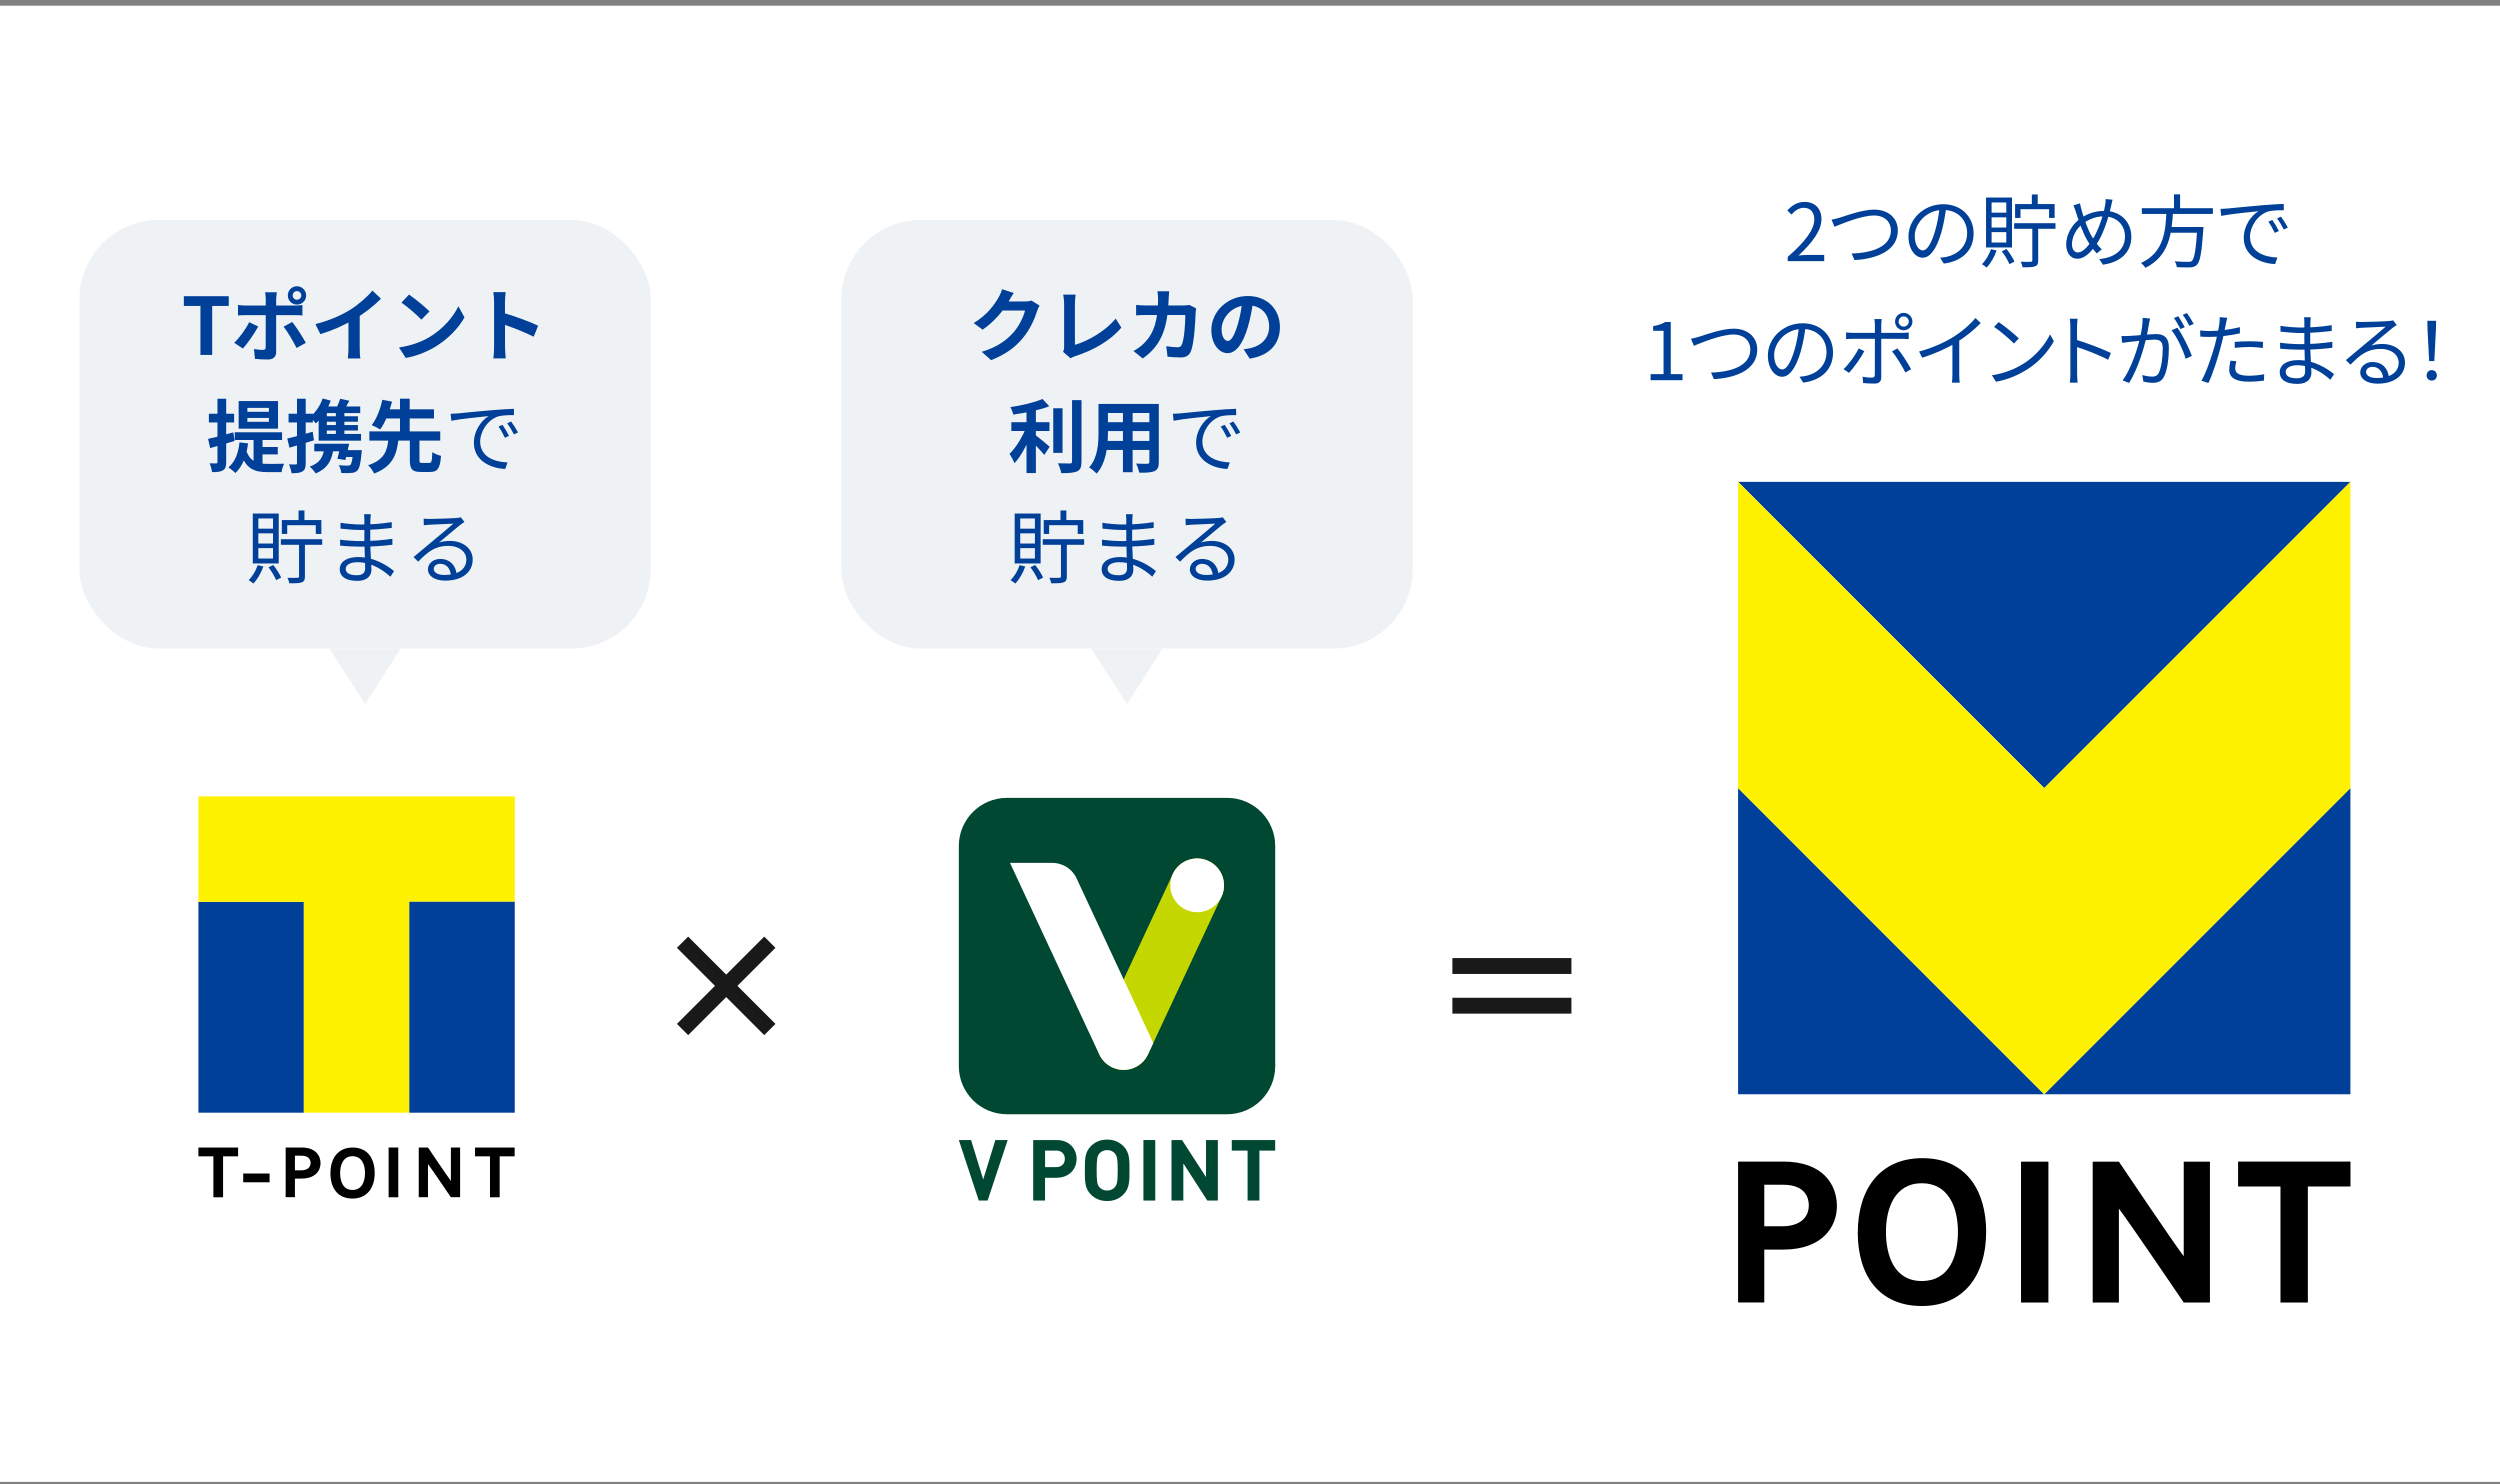
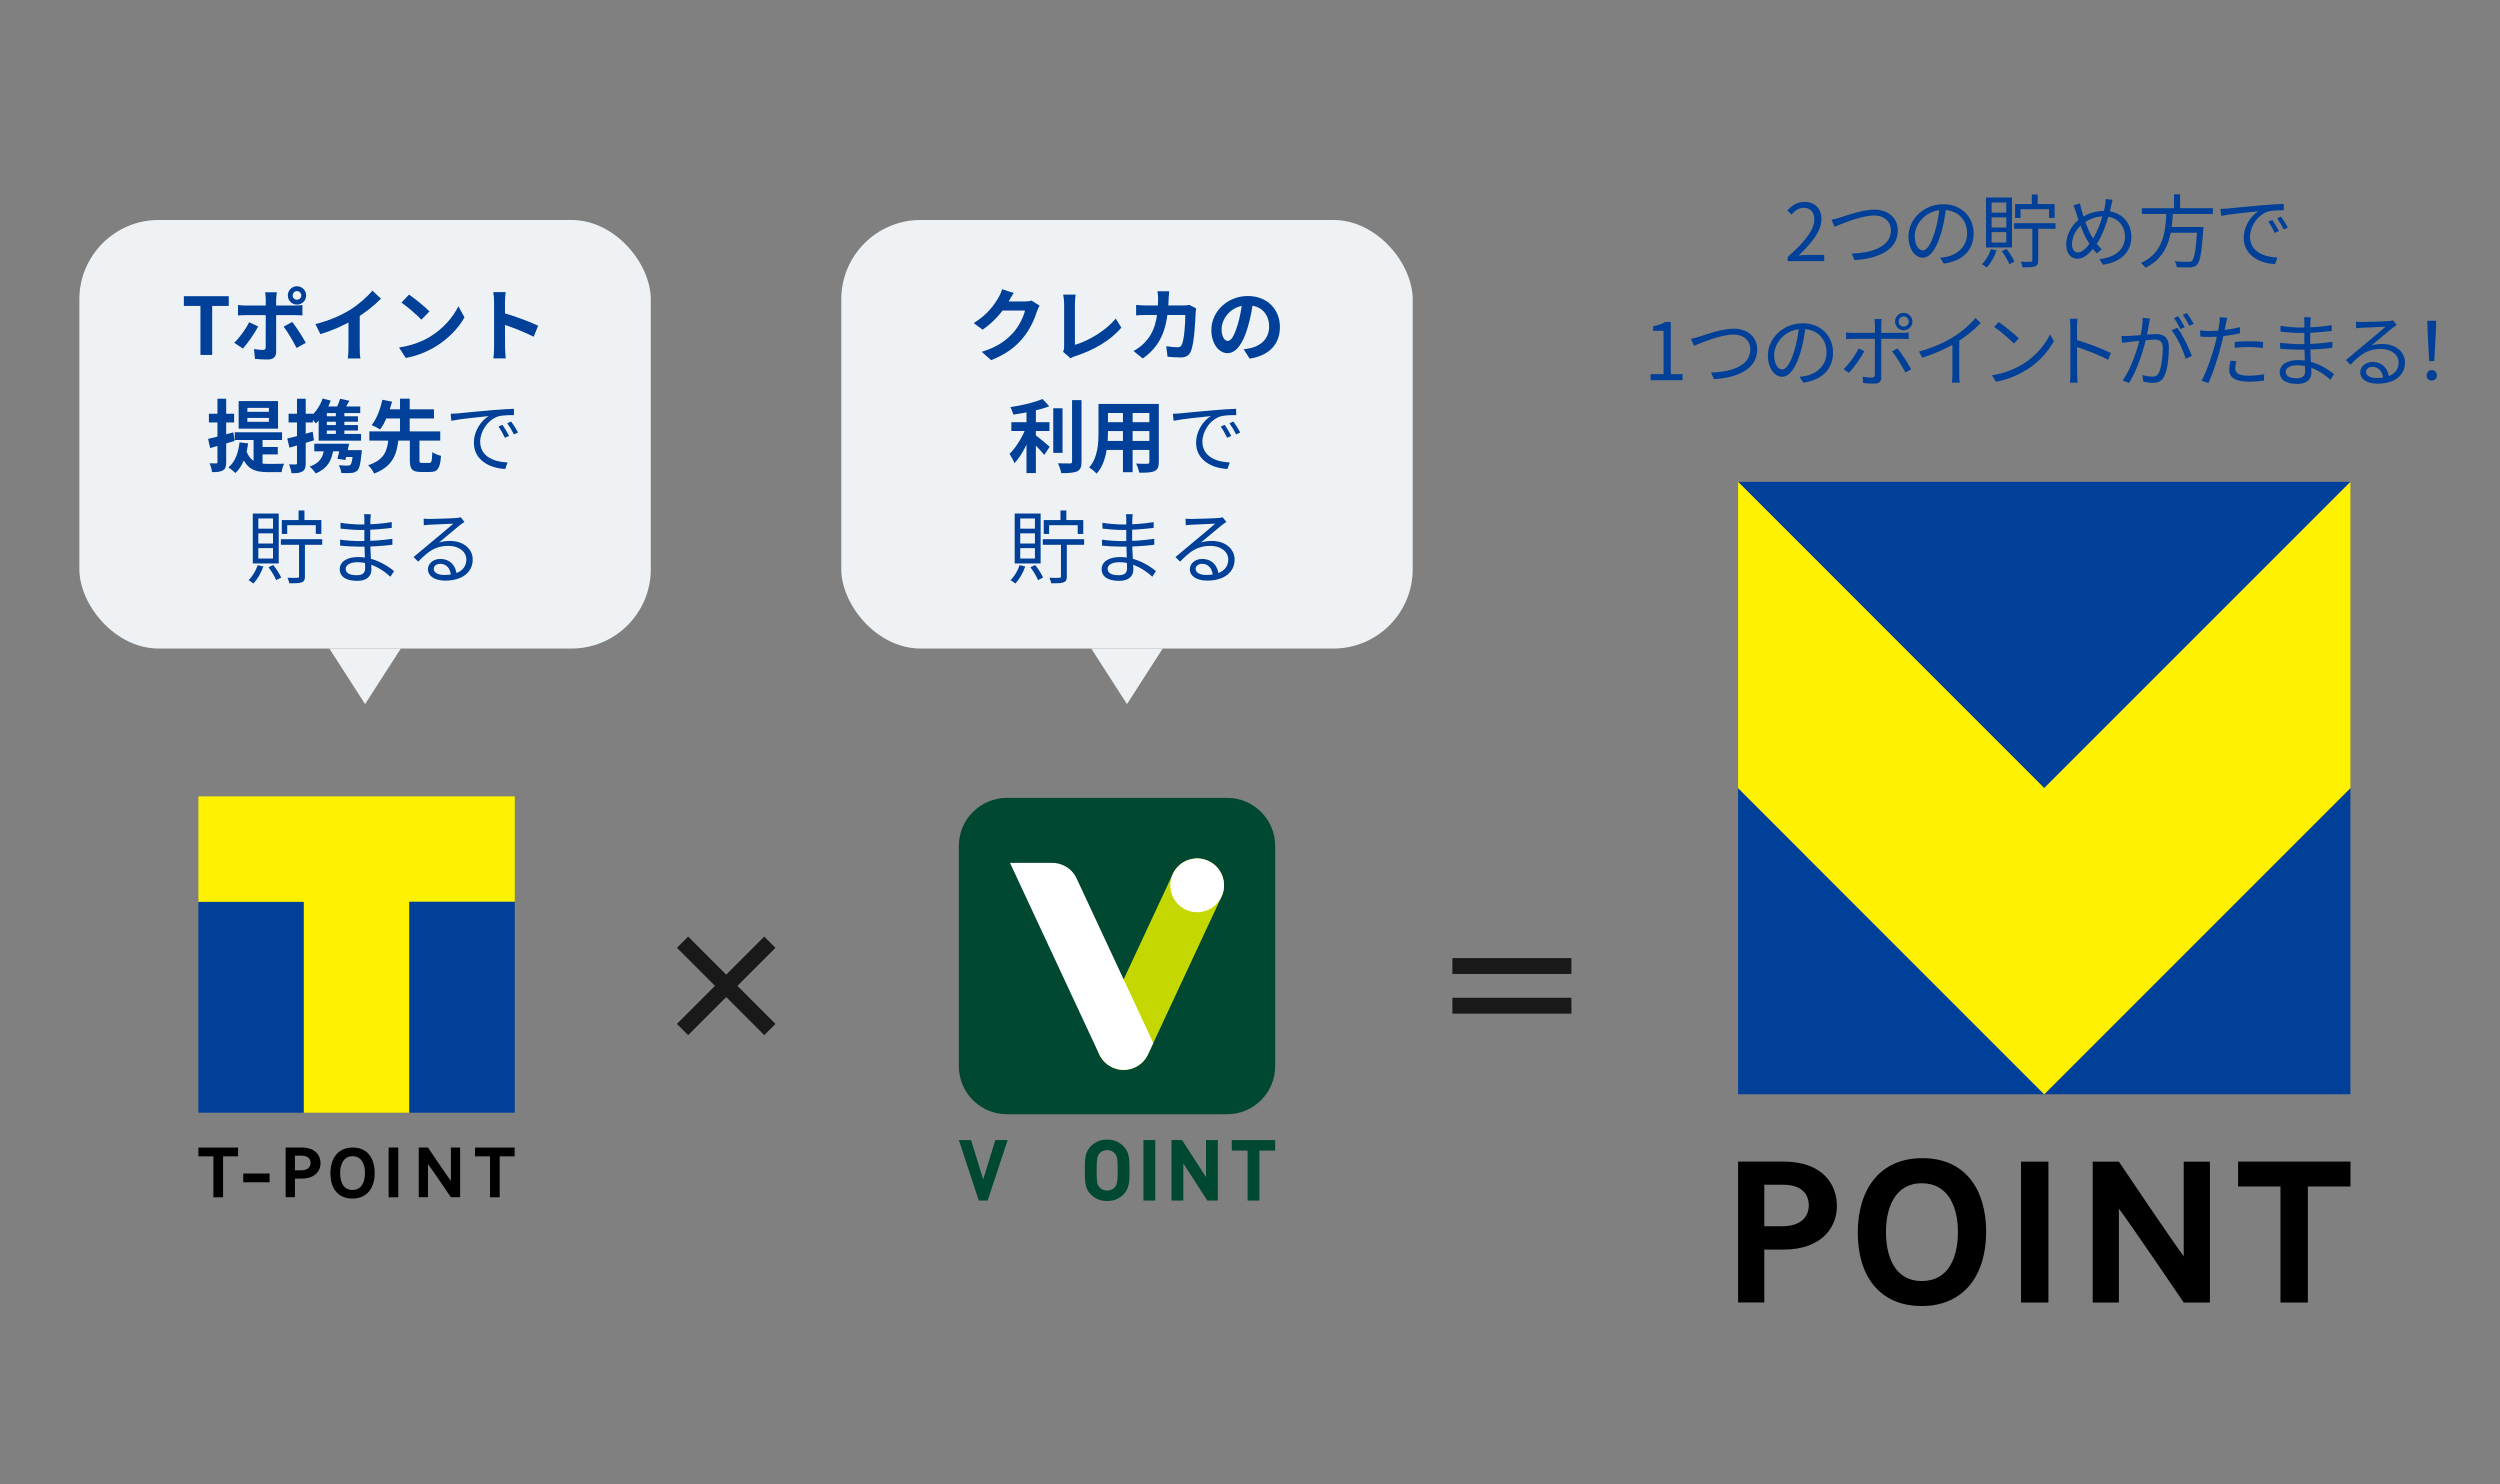
<svg xmlns="http://www.w3.org/2000/svg" width="315" height="187" viewBox="0 0 315 187" fill="none">
  <rect x="0" y="0" width="315" height="187" fill="#808080" stroke="none" />
-   <rect width="315" height="186" transform="translate(0 0.718)" fill="white" />
  <path d="M183 121.718H198" stroke="#191919" stroke-width="2" />
  <path d="M198 126.718H183" stroke="#191919" stroke-width="2" />
  <g clip-path="url(#clip0_301_2876)">
    <path d="M154.613 100.531H126.876C123.527 100.531 120.812 103.246 120.812 106.595V134.331C120.812 137.68 123.527 140.395 126.876 140.395H154.613C157.962 140.395 160.677 137.68 160.677 134.331V106.595C160.677 103.246 157.962 100.531 154.613 100.531Z" fill="#004831" />
    <path d="M124.441 151.268H123.327L120.812 143.647H122.354L123.884 148.613L125.414 143.647H126.966L124.441 151.268Z" fill="#004831" />
-     <path d="M133.142 148.4H131.674V151.268H130.184V143.647H133.137C134.712 143.647 135.651 144.727 135.651 146.02C135.651 147.314 134.712 148.394 133.137 148.394L133.142 148.4ZM133.069 144.974H131.68V147.061H133.069C133.744 147.061 134.172 146.645 134.172 146.02C134.172 145.396 133.744 144.968 133.069 144.968V144.974Z" fill="#004831" />
    <path d="M141.558 150.498C141.023 151.032 140.371 151.33 139.504 151.33C138.638 151.33 137.974 151.032 137.44 150.498C136.669 149.727 136.692 148.776 136.692 147.46C136.692 146.144 136.669 145.193 137.44 144.423C137.974 143.888 138.638 143.59 139.504 143.59C140.371 143.59 141.023 143.888 141.558 144.423C142.328 145.193 142.317 146.144 142.317 147.46C142.317 148.776 142.328 149.727 141.558 150.498ZM140.455 145.317C140.241 145.069 139.909 144.912 139.504 144.912C139.099 144.912 138.756 145.075 138.543 145.317C138.256 145.638 138.177 145.992 138.177 147.46C138.177 148.928 138.25 149.283 138.543 149.603C138.756 149.851 139.099 150.008 139.504 150.008C139.909 150.008 140.241 149.845 140.455 149.603C140.742 149.283 140.832 148.928 140.832 147.46C140.832 145.992 140.748 145.638 140.455 145.317Z" fill="#004831" />
    <path d="M144.072 151.268V143.647H145.562V151.268H144.072Z" fill="#004831" />
    <path d="M152.121 151.268L149.101 146.588V151.268H147.61V143.647H148.937L151.958 148.315V143.647H153.449V151.268H152.121Z" fill="#004831" />
    <path d="M158.686 144.974V151.268H157.195V144.974H155.204V143.647H160.671V144.974H158.68H158.686Z" fill="#004831" />
    <path d="M152.273 108.485C150.58 107.691 148.561 108.428 147.773 110.121L138.509 129.989C137.716 131.682 138.452 133.701 140.146 134.489C141.839 135.282 143.858 134.545 144.646 132.852L153.91 112.985C154.703 111.291 153.966 109.272 152.273 108.485Z" fill="#C4D700" />
    <path d="M152.273 108.485C150.58 107.691 148.561 108.428 147.773 110.121C146.986 111.815 147.717 113.834 149.41 114.621C151.103 115.415 153.122 114.678 153.91 112.985C154.697 111.291 153.966 109.272 152.273 108.485Z" fill="white" />
    <path d="M141.58 123.402L135.674 110.729C135.353 110.009 134.785 109.396 134.014 109.042C133.553 108.828 133.064 108.721 132.58 108.721H127.259L138.514 132.869L138.526 132.886C138.852 133.567 139.409 134.146 140.146 134.489C141.839 135.282 143.858 134.545 144.646 132.852L145.315 131.418L141.58 123.402Z" fill="white" />
  </g>
  <path d="M86 118.718L97 129.718" stroke="#191919" stroke-width="2" />
  <path d="M97 118.718L86 129.718" stroke="#191919" stroke-width="2" />
  <path d="M38.283 113.626H25V140.2H38.283V113.626Z" fill="#004098" />
  <path d="M25 100.343V113.627H38.283V140.2H51.576V113.626H64.86V100.343H25Z" fill="#FFF200" />
  <path d="M64.857 113.626H51.574V140.2H64.857V113.626Z" fill="#004098" />
  <path d="M56.812 144.588V148.793C56.323 148.16 53.924 144.588 53.924 144.588H52.763V150.848H53.924V146.67C54.411 147.303 56.806 150.848 56.806 150.848H57.973V144.585L56.812 144.588Z" fill="black" />
  <path d="M40.389 146.569C40.389 145.611 39.768 144.588 38.006 144.588H35.993V150.848H37.162V148.5H38.01C39.768 148.494 40.389 147.463 40.389 146.566M37.161 145.617H38.005C39.025 145.617 39.135 146.254 39.135 146.521C39.135 147.108 38.698 147.46 37.961 147.46H37.161L37.161 145.617Z" fill="black" />
  <path d="M50.185 144.588H48.967V150.858H50.185V144.588Z" fill="black" />
  <path d="M33.969 147.863H30.645V148.968H33.969V147.863Z" fill="black" />
  <path d="M59.853 144.591V145.698H61.739V150.858H62.958V145.698H64.847V144.591H59.853Z" fill="black" />
  <path d="M25 144.591V145.698H26.887V150.858H28.108V145.698H29.998V144.591H25Z" fill="black" />
  <path d="M44.408 151.019C42.544 151.019 41.633 149.694 41.633 147.835C41.633 145.975 42.565 144.59 44.439 144.59C46.314 144.59 47.211 145.956 47.211 147.819C47.211 149.654 46.262 151.019 44.408 151.019ZM44.408 145.681C43.259 145.681 42.857 146.776 42.857 147.79C42.857 148.847 43.208 149.934 44.408 149.934C45.608 149.934 45.991 148.858 45.991 147.79C45.991 146.746 45.591 145.681 44.408 145.681Z" fill="black" />
  <path d="M224.69 146.358C229.69 146.358 231.45 149.248 231.45 151.978C231.45 154.508 229.69 157.438 224.71 157.448H222.3V164.108H219V146.358H224.69ZM224.58 154.508C226.66 154.508 227.91 153.518 227.91 151.858C227.91 151.088 227.59 149.278 224.69 149.278H222.3V154.508H224.57H224.58Z" fill="black" />
  <path d="M250.25 155.278C250.25 160.588 247.51 164.558 242.14 164.558C236.77 164.558 234.08 160.718 234.08 155.328C234.08 149.938 236.79 145.928 242.22 145.928C247.65 145.928 250.26 149.888 250.26 155.278H250.25ZM246.7 155.208C246.7 152.178 245.54 149.088 242.14 149.088C238.74 149.088 237.63 152.248 237.63 155.208C237.63 158.168 238.65 161.408 242.14 161.408C245.63 161.408 246.7 158.278 246.7 155.208Z" fill="black" />
  <path d="M258.1 164.118H254.65V146.368H258.1V164.118Z" fill="black" />
  <path d="M275.15 164.118C275.15 164.118 268.35 154.088 266.98 152.288V164.118H263.68V146.368H266.98C266.98 146.368 273.78 156.498 275.15 158.288V146.368H278.45V164.118H275.15Z" fill="black" />
  <path d="M290.79 149.498V164.118H287.34V149.498H282V146.358H296.16V149.498H290.8H290.79Z" fill="black" />
  <path d="M296.15 137.878V99.298L257.57 137.878H296.15Z" fill="#004098" />
  <path d="M219 137.878H257.57L219 99.298V137.878Z" fill="#004098" />
  <path d="M296.15 60.718H219L257.57 99.298L296.15 60.718Z" fill="#004098" />
  <path d="M257.57 99.298L219 60.718V99.298L257.57 137.878L296.15 99.298V60.718L257.57 99.298Z" fill="#FFF200" />
  <rect x="106" y="27.718" width="72" height="54" rx="10" fill="#EFF2F4" />
  <path d="M130.99 38.508C130.88 38.698 130.74 38.968 130.66 39.218C130.39 40.118 129.82 41.448 128.91 42.558C127.96 43.718 126.76 44.638 124.88 45.378L123.7 44.328C125.74 43.708 126.85 42.838 127.73 41.848C128.41 41.068 128.99 39.868 129.15 39.128H125.78L126.24 37.988C126.68 37.988 128.78 37.988 129.09 37.988C129.4 37.988 129.74 37.948 129.96 37.868L130.99 38.508ZM127.73 36.918C127.49 37.268 127.23 37.728 127.12 37.938C126.44 39.148 125.25 40.558 123.81 41.538L122.69 40.708C124.44 39.638 125.32 38.348 125.81 37.488C125.96 37.248 126.17 36.788 126.26 36.438L127.73 36.918ZM133.95 44.328C134.06 44.078 134.08 43.908 134.08 43.678C134.08 42.918 134.08 39.368 134.08 38.248C134.08 37.878 134.02 37.398 133.96 37.118H135.53C135.48 37.498 135.44 37.868 135.44 38.248C135.44 39.358 135.44 42.688 135.44 43.448C137.07 42.988 139.3 41.708 140.58 40.138L141.29 41.278C139.92 42.908 137.84 44.108 135.48 44.878C135.35 44.918 135.13 44.988 134.89 45.148L133.95 44.328ZM147.32 36.698C147.29 36.938 147.26 37.358 147.25 37.598C147.14 41.568 146.2 43.598 143.99 45.168L142.82 44.228C143.24 43.998 143.74 43.668 144.14 43.258C145.45 41.958 145.91 40.258 145.92 37.618C145.92 37.398 145.88 36.938 145.84 36.698H147.32ZM150.71 38.848C150.68 39.008 150.65 39.258 150.65 39.368C150.61 40.458 150.48 43.248 150.05 44.268C149.84 44.768 149.45 45.038 148.77 45.038C148.19 45.038 147.6 44.988 147.11 44.948L146.95 43.618C147.45 43.698 147.96 43.758 148.36 43.758C148.68 43.758 148.82 43.648 148.92 43.398C149.21 42.768 149.35 40.768 149.35 39.688H144.47C144.13 39.688 143.57 39.698 143.15 39.738V38.418C143.57 38.468 144.08 38.488 144.46 38.488H149.09C149.35 38.488 149.61 38.468 149.85 38.418L150.71 38.848ZM157.91 37.868C157.77 38.888 157.57 40.058 157.22 41.238C156.62 43.258 155.76 44.498 154.67 44.498C153.55 44.498 152.63 43.268 152.63 41.578C152.63 39.278 154.64 37.298 157.23 37.298C159.7 37.298 161.27 39.018 161.27 41.208C161.27 43.308 159.98 44.798 157.46 45.188L156.7 44.008C157.09 43.958 157.37 43.908 157.64 43.848C158.91 43.538 159.91 42.628 159.91 41.158C159.91 39.588 158.93 38.468 157.2 38.468C155.08 38.468 153.92 40.198 153.92 41.458C153.92 42.468 154.32 42.958 154.7 42.958C155.13 42.958 155.51 42.318 155.93 40.968C156.22 40.028 156.44 38.878 156.54 37.828L157.91 37.868ZM127.43 53.198H132.23V54.308H127.43V53.198ZM132.71 51.438H133.88V57.058H132.71V51.438ZM129.34 51.218H130.52V59.608H129.34V51.218ZM135.08 50.418H136.27V58.148C136.27 58.858 136.13 59.188 135.72 59.388C135.3 59.578 134.64 59.618 133.72 59.618C133.66 59.268 133.47 58.718 133.3 58.378C133.96 58.398 134.6 58.398 134.81 58.398C135 58.398 135.08 58.338 135.08 58.148V50.418ZM131.35 50.268L132.21 51.188C130.94 51.688 129.18 52.028 127.67 52.238C127.62 51.968 127.45 51.548 127.31 51.298C128.77 51.078 130.38 50.708 131.35 50.268ZM129.33 53.728L130.14 54.078C129.64 55.578 128.76 57.368 127.82 58.368C127.7 58.008 127.4 57.508 127.2 57.188C128.06 56.358 128.93 54.898 129.33 53.728ZM130.34 54.738C130.73 54.988 131.97 56.028 132.26 56.288L131.58 57.318C131.14 56.778 130.21 55.808 129.72 55.358L130.34 54.738ZM139.1 50.898H145.24V52.038H139.1V50.898ZM139.1 53.198H145.26V54.318H139.1V53.198ZM139.08 55.558H145.3V56.688H139.08V55.558ZM138.41 50.898H139.6V54.498C139.6 56.088 139.4 58.338 138.17 59.678C137.98 59.448 137.49 59.048 137.23 58.898C138.32 57.688 138.41 55.898 138.41 54.488V50.898ZM144.82 50.898H146.01V58.208C146.01 58.848 145.87 59.168 145.47 59.358C145.05 59.548 144.45 59.568 143.54 59.558C143.49 59.238 143.31 58.718 143.15 58.408C143.72 58.448 144.38 58.438 144.56 58.438C144.75 58.428 144.82 58.368 144.82 58.198V50.898ZM141.49 51.348H142.71V59.498H141.49V51.348ZM147.78 52.138C148.16 52.128 148.48 52.108 148.68 52.088C149.32 52.018 151.21 51.838 153.05 51.678C154.15 51.588 155.08 51.528 155.75 51.508L155.76 52.308C155.18 52.298 154.31 52.318 153.8 52.458C152.37 52.918 151.5 54.448 151.5 55.628C151.5 57.578 153.33 58.208 154.95 58.268L154.66 59.088C152.81 59.018 150.71 58.038 150.71 55.798C150.71 54.248 151.66 52.968 152.57 52.428C151.5 52.538 148.95 52.788 147.87 53.018L147.78 52.138ZM154.31 53.528C154.54 53.858 154.92 54.478 155.14 54.928L154.62 55.158C154.39 54.678 154.11 54.168 153.81 53.748L154.31 53.528ZM155.4 53.108C155.65 53.438 156.04 54.048 156.27 54.488L155.76 54.738C155.52 54.258 155.22 53.758 154.91 53.338L155.4 53.108ZM131.39 67.938H136.6V68.648H131.39V67.938ZM133.62 64.318H134.36V65.938H133.62V64.318ZM133.68 68.208H134.42V72.638C134.42 73.058 134.33 73.268 134.01 73.378C133.71 73.498 133.21 73.498 132.46 73.498C132.43 73.298 132.32 72.998 132.22 72.798C132.8 72.818 133.32 72.818 133.48 72.798C133.63 72.798 133.68 72.758 133.68 72.618V68.208ZM131.51 65.528H136.49V67.278H135.79V66.178H132.19V67.278H131.51V65.528ZM128.47 71.208L129.18 71.378C128.9 72.198 128.43 72.998 127.93 73.528C127.8 73.408 127.5 73.198 127.33 73.098C127.82 72.628 128.23 71.918 128.47 71.208ZM129.83 71.478L130.43 71.188C130.83 71.688 131.24 72.338 131.43 72.778L130.79 73.098C130.62 72.648 130.21 71.968 129.83 71.478ZM128.55 67.198V68.488H130.4V67.198H128.55ZM128.55 69.068V70.378H130.4V69.068H128.55ZM128.55 65.328V66.608H130.4V65.328H128.55ZM127.85 64.708H131.12V70.998H127.85V64.708ZM142.72 64.788C142.7 64.958 142.68 65.158 142.67 65.458C142.65 65.858 142.65 67.198 142.65 68.038C142.65 69.358 142.8 71.108 142.8 71.778C142.8 72.478 142.34 73.188 141.04 73.188C139.6 73.188 138.81 72.678 138.81 71.708C138.81 70.798 139.68 70.188 141.12 70.188C143.23 70.188 144.88 71.328 145.65 71.958L145.19 72.668C144.29 71.838 142.81 70.838 141.03 70.838C140.07 70.838 139.56 71.208 139.56 71.668C139.56 72.138 139.95 72.478 140.94 72.478C141.52 72.478 142.01 72.308 142.01 71.608C142.01 70.838 141.91 68.918 141.91 68.038C141.91 67.138 141.91 66.088 141.91 65.388C141.91 65.218 141.9 64.918 141.87 64.788H142.72ZM138.9 65.868C139.54 65.988 140.79 66.088 141.45 66.088C142.72 66.088 144.06 65.998 145.36 65.788V66.518C144.23 66.648 142.8 66.778 141.46 66.778C140.77 66.778 139.54 66.688 138.91 66.608L138.9 65.868ZM138.85 67.998C139.56 68.108 140.7 68.178 141.36 68.178C142.81 68.178 144.14 68.078 145.44 67.888V68.638C144.08 68.808 142.86 68.878 141.36 68.878C140.67 68.878 139.57 68.828 138.86 68.748L138.85 67.998ZM149.38 65.358C149.6 65.378 149.88 65.388 150.08 65.388C150.61 65.388 152.98 65.318 153.51 65.268C153.81 65.238 153.95 65.218 154.06 65.178L154.52 65.768C154.34 65.888 154.14 66.018 153.95 66.168C153.46 66.548 152.1 67.718 151.32 68.358C151.78 68.208 152.26 68.158 152.71 68.158C154.37 68.158 155.56 69.148 155.56 70.498C155.56 72.108 154.23 73.158 152.11 73.158C150.75 73.158 149.92 72.568 149.92 71.728C149.92 71.048 150.54 70.428 151.46 70.428C152.79 70.428 153.46 71.368 153.53 72.378L152.81 72.498C152.75 71.648 152.26 71.038 151.46 71.038C151 71.038 150.65 71.318 150.65 71.668C150.65 72.158 151.2 72.448 151.99 72.448C153.69 72.448 154.76 71.748 154.76 70.498C154.76 69.508 153.82 68.778 152.51 68.778C150.85 68.778 149.95 69.478 148.69 70.768L148.11 70.188C148.94 69.508 150.23 68.428 150.8 67.938C151.36 67.478 152.62 66.428 153.12 65.978C152.59 66.008 150.59 66.088 150.07 66.118C149.84 66.138 149.62 66.148 149.4 66.178L149.38 65.358Z" fill="#004098" />
  <path d="M142 88.718L137.5 81.718L146.5 81.718L142 88.718Z" fill="#EFF2F4" />
  <rect x="10" y="27.718" width="72" height="54" rx="10" fill="#EFF2F4" />
  <path d="M25.255 44.718V38.548H23.165V37.318H28.825V38.548H26.735V44.718H25.255ZM36.875 37.228C36.875 37.528 37.115 37.768 37.415 37.768C37.715 37.768 37.965 37.528 37.965 37.228C37.965 36.928 37.715 36.678 37.415 36.678C37.115 36.678 36.875 36.928 36.875 37.228ZM36.265 37.228C36.265 36.588 36.775 36.068 37.415 36.068C38.055 36.068 38.575 36.588 38.575 37.228C38.575 37.868 38.055 38.378 37.415 38.378C36.775 38.378 36.265 37.868 36.265 37.228ZM34.885 36.828C34.855 36.968 34.795 37.458 34.795 37.708C34.795 38.298 34.795 39.148 34.795 39.728C34.795 40.538 34.795 43.518 34.795 44.358C34.795 44.938 34.455 45.298 33.745 45.298C33.215 45.298 32.625 45.278 32.125 45.218L32.005 43.978C32.425 44.058 32.865 44.088 33.115 44.088C33.375 44.088 33.465 43.998 33.475 43.738C33.485 43.358 33.485 40.198 33.485 39.728C33.485 39.378 33.485 38.308 33.485 37.698C33.485 37.438 33.435 37.008 33.405 36.828H34.885ZM29.985 38.428C30.285 38.468 30.635 38.498 30.945 38.498C31.555 38.498 36.405 38.498 37.125 38.498C37.405 38.498 37.835 38.468 38.105 38.438V39.748C37.795 39.718 37.405 39.708 37.135 39.708C36.415 39.708 31.605 39.708 30.945 39.708C30.645 39.708 30.265 39.718 29.985 39.748V38.428ZM32.535 41.138C32.075 42.018 31.145 43.328 30.605 43.918L29.515 43.188C30.185 42.548 30.985 41.448 31.395 40.598L32.535 41.138ZM36.825 40.568C37.335 41.208 38.135 42.468 38.535 43.198L37.365 43.848C36.935 42.988 36.225 41.778 35.735 41.158L36.825 40.568ZM39.745 40.838C41.535 40.378 42.995 39.728 44.115 39.038C45.135 38.408 46.275 37.408 46.925 36.618L48.005 37.638C47.095 38.558 45.875 39.498 44.695 40.208C43.565 40.878 41.945 41.628 40.365 42.098L39.745 40.838ZM43.905 39.688L45.325 39.348V43.858C45.325 44.298 45.345 44.918 45.415 45.168H43.825C43.865 44.928 43.905 44.298 43.905 43.858V39.688ZM51.535 37.118C52.225 37.588 53.525 38.628 54.115 39.238L53.095 40.278C52.575 39.718 51.315 38.628 50.585 38.128L51.535 37.118ZM50.275 43.778C51.845 43.558 53.135 43.048 54.105 42.478C55.815 41.458 57.115 39.938 57.755 38.588L58.525 39.988C57.775 41.348 56.445 42.728 54.835 43.698C53.815 44.308 52.525 44.858 51.125 45.098L50.275 43.778ZM62.255 43.768C62.255 42.998 62.255 38.858 62.255 38.018C62.255 37.658 62.225 37.168 62.155 36.808H63.715C63.675 37.168 63.625 37.598 63.625 38.018C63.625 39.118 63.635 43.028 63.635 43.768C63.635 44.048 63.675 44.748 63.725 45.158H62.155C62.225 44.768 62.255 44.158 62.255 43.768ZM63.335 39.398C64.665 39.768 66.825 40.558 67.805 41.038L67.245 42.428C66.105 41.838 64.425 41.198 63.335 40.838V39.398ZM31.17 52.658V53.148H33.88V52.658H31.17ZM31.17 51.388V51.888H33.88V51.388H31.17ZM30.07 50.538H35.03V54.008H30.07V50.538ZM29.58 54.468H35.54V55.438H29.58V54.468ZM31.95 54.998H33.08V59.068L31.95 58.578V54.998ZM31.03 56.768C31.53 58.258 32.55 58.448 33.78 58.448C34.12 58.448 35.37 58.448 35.81 58.428C35.66 58.678 35.52 59.178 35.48 59.488H33.73C32.11 59.488 30.95 59.128 30.31 57.008L31.03 56.768ZM32.77 56.318H35V57.258H32.77V56.318ZM30.18 55.738L31.26 55.868C31.05 57.498 30.54 58.788 29.66 59.598C29.48 59.408 29.03 59.048 28.78 58.888C29.61 58.218 30.03 57.108 30.18 55.738ZM26.22 55.298C27.04 55.128 28.25 54.798 29.4 54.478L29.56 55.558C28.51 55.878 27.38 56.208 26.48 56.458L26.22 55.298ZM26.32 52.128H29.5V53.228H26.32V52.128ZM27.4 50.238H28.5V58.218C28.5 58.768 28.41 59.078 28.1 59.258C27.8 59.448 27.36 59.488 26.72 59.488C26.69 59.188 26.55 58.698 26.41 58.378C26.77 58.388 27.12 58.388 27.24 58.388C27.36 58.388 27.4 58.348 27.4 58.208V50.238ZM40.65 50.208L41.67 50.478C41.27 51.608 40.58 52.678 39.79 53.348C39.64 53.138 39.27 52.728 39.05 52.538C39.75 51.988 40.34 51.138 40.65 50.208ZM42.86 50.238L44.02 50.498C43.73 51.048 43.42 51.578 43.18 51.938L42.25 51.688C42.47 51.278 42.73 50.668 42.86 50.238ZM40.68 53.558H45.1V54.248H40.68V53.558ZM39.6 55.908H43.22V56.868H39.6V55.908ZM40.68 52.448H45.1V53.138H40.68V52.448ZM42.32 51.628H43.39V55.018H42.32V51.628ZM43.29 56.718H44.92V57.578H43.03L43.29 56.718ZM44.5 56.718H45.59C45.59 56.718 45.57 56.988 45.55 57.138C45.43 58.408 45.29 59.018 45.03 59.278C44.82 59.488 44.59 59.568 44.26 59.588C43.99 59.618 43.51 59.628 43 59.598C42.98 59.298 42.85 58.888 42.68 58.618C43.13 58.658 43.6 58.668 43.79 58.668C43.95 58.668 44.06 58.648 44.14 58.578C44.3 58.438 44.41 57.958 44.5 56.848V56.718ZM40.86 56.268L42.05 56.258C41.88 58.048 41.21 59.048 39.78 59.658C39.65 59.428 39.25 58.978 39.02 58.788C40.26 58.368 40.79 57.598 40.86 56.268ZM40.98 51.218H45.39V52.048H40.23L40.98 51.218ZM40.15 52.168L41.18 51.268V55.098H40.15V52.168ZM40.15 54.678H45.49V55.528H40.15V54.678ZM36.2 55.258C37.02 55.068 38.25 54.738 39.4 54.398L39.56 55.478C38.51 55.808 37.37 56.148 36.47 56.408L36.2 55.258ZM36.36 52.128H39.42V53.228H36.36V52.128ZM37.42 50.238H38.52V58.348C38.52 58.908 38.42 59.218 38.11 59.398C37.81 59.588 37.38 59.628 36.73 59.628C36.7 59.328 36.56 58.838 36.42 58.508C36.78 58.528 37.13 58.528 37.25 58.518C37.37 58.518 37.42 58.488 37.42 58.348V50.238ZM42.94 55.908H43.99C43.85 56.608 43.67 57.418 43.52 57.958L42.51 57.808C42.66 57.288 42.83 56.538 42.94 55.908ZM51.64 55.248H52.85V57.958C52.85 58.288 52.9 58.328 53.21 58.328C53.35 58.328 53.91 58.328 54.08 58.328C54.38 58.328 54.43 58.148 54.47 56.968C54.72 57.158 55.24 57.358 55.57 57.438C55.45 59.038 55.13 59.468 54.19 59.468C53.96 59.468 53.25 59.468 53.03 59.468C51.9 59.468 51.64 59.088 51.64 57.958V55.248ZM46.54 54.358H55.47V55.518H46.54V54.358ZM48.19 51.578H54.68V52.728H48.19V51.578ZM48.95 55.268H50.21C50.02 57.158 49.55 58.758 47.14 59.668C47 59.348 46.66 58.858 46.38 58.618C48.52 57.928 48.8 56.688 48.95 55.268ZM48.18 50.368L49.4 50.608C49.08 51.788 48.57 53.228 47.9 54.108C47.62 53.928 47.13 53.678 46.83 53.568C47.49 52.748 47.96 51.398 48.18 50.368ZM50.4 50.228H51.62V54.718H50.4V50.228ZM56.78 52.138C57.16 52.128 57.48 52.108 57.68 52.088C58.32 52.018 60.21 51.838 62.05 51.678C63.15 51.588 64.08 51.528 64.75 51.508L64.76 52.308C64.18 52.298 63.31 52.318 62.8 52.458C61.37 52.918 60.5 54.448 60.5 55.628C60.5 57.578 62.33 58.208 63.95 58.268L63.66 59.088C61.81 59.018 59.71 58.038 59.71 55.798C59.71 54.248 60.66 52.968 61.57 52.428C60.5 52.538 57.95 52.788 56.87 53.018L56.78 52.138ZM63.31 53.528C63.54 53.858 63.92 54.478 64.14 54.928L63.62 55.158C63.39 54.678 63.11 54.168 62.81 53.748L63.31 53.528ZM64.4 53.108C64.65 53.438 65.04 54.048 65.27 54.488L64.76 54.738C64.52 54.258 64.22 53.758 63.91 53.338L64.4 53.108ZM35.39 67.938H40.6V68.648H35.39V67.938ZM37.62 64.318H38.36V65.938H37.62V64.318ZM37.68 68.208H38.42V72.638C38.42 73.058 38.33 73.268 38.01 73.378C37.71 73.498 37.21 73.498 36.46 73.498C36.43 73.298 36.32 72.998 36.22 72.798C36.8 72.818 37.32 72.818 37.48 72.798C37.63 72.798 37.68 72.758 37.68 72.618V68.208ZM35.51 65.528H40.49V67.278H39.79V66.178H36.19V67.278H35.51V65.528ZM32.47 71.208L33.18 71.378C32.9 72.198 32.43 72.998 31.93 73.528C31.8 73.408 31.5 73.198 31.33 73.098C31.82 72.628 32.23 71.918 32.47 71.208ZM33.83 71.478L34.43 71.188C34.83 71.688 35.24 72.338 35.43 72.778L34.79 73.098C34.62 72.648 34.21 71.968 33.83 71.478ZM32.55 67.198V68.488H34.4V67.198H32.55ZM32.55 69.068V70.378H34.4V69.068H32.55ZM32.55 65.328V66.608H34.4V65.328H32.55ZM31.85 64.708H35.12V70.998H31.85V64.708ZM46.72 64.788C46.7 64.958 46.68 65.158 46.67 65.458C46.65 65.858 46.65 67.198 46.65 68.038C46.65 69.358 46.8 71.108 46.8 71.778C46.8 72.478 46.34 73.188 45.04 73.188C43.6 73.188 42.81 72.678 42.81 71.708C42.81 70.798 43.68 70.188 45.12 70.188C47.23 70.188 48.88 71.328 49.65 71.958L49.19 72.668C48.29 71.838 46.81 70.838 45.03 70.838C44.07 70.838 43.56 71.208 43.56 71.668C43.56 72.138 43.95 72.478 44.94 72.478C45.52 72.478 46.01 72.308 46.01 71.608C46.01 70.838 45.91 68.918 45.91 68.038C45.91 67.138 45.91 66.088 45.91 65.388C45.91 65.218 45.9 64.918 45.87 64.788H46.72ZM42.9 65.868C43.54 65.988 44.79 66.088 45.45 66.088C46.72 66.088 48.06 65.998 49.36 65.788V66.518C48.23 66.648 46.8 66.778 45.46 66.778C44.77 66.778 43.54 66.688 42.91 66.608L42.9 65.868ZM42.85 67.998C43.56 68.108 44.7 68.178 45.36 68.178C46.81 68.178 48.14 68.078 49.44 67.888V68.638C48.08 68.808 46.86 68.878 45.36 68.878C44.67 68.878 43.57 68.828 42.86 68.748L42.85 67.998ZM53.38 65.358C53.6 65.378 53.88 65.388 54.08 65.388C54.61 65.388 56.98 65.318 57.51 65.268C57.81 65.238 57.95 65.218 58.06 65.178L58.52 65.768C58.34 65.888 58.14 66.018 57.95 66.168C57.46 66.548 56.1 67.718 55.32 68.358C55.78 68.208 56.26 68.158 56.71 68.158C58.37 68.158 59.56 69.148 59.56 70.498C59.56 72.108 58.23 73.158 56.11 73.158C54.75 73.158 53.92 72.568 53.92 71.728C53.92 71.048 54.54 70.428 55.46 70.428C56.79 70.428 57.46 71.368 57.53 72.378L56.81 72.498C56.75 71.648 56.26 71.038 55.46 71.038C55 71.038 54.65 71.318 54.65 71.668C54.65 72.158 55.2 72.448 55.99 72.448C57.69 72.448 58.76 71.748 58.76 70.498C58.76 69.508 57.82 68.778 56.51 68.778C54.85 68.778 53.95 69.478 52.69 70.768L52.11 70.188C52.94 69.508 54.23 68.428 54.8 67.938C55.36 67.478 56.62 66.428 57.12 65.978C56.59 66.008 54.59 66.088 54.07 66.118C53.84 66.138 53.62 66.148 53.4 66.178L53.38 65.358Z" fill="#004098" />
  <path d="M46 88.718L41.5 81.718L50.5 81.718L46 88.718Z" fill="#EFF2F4" />
  <path d="M225.252 32.902V32.372C227.552 30.362 228.602 28.892 228.602 27.642C228.602 26.802 228.172 26.182 227.262 26.182C226.662 26.182 226.142 26.552 225.732 27.032L225.202 26.522C225.802 25.872 226.442 25.442 227.372 25.442C228.682 25.442 229.502 26.292 229.502 27.602C229.502 29.072 228.352 30.562 226.622 32.192C227.012 32.152 227.452 32.122 227.822 32.122H229.852V32.902H225.252ZM230.776 27.682C231.146 27.622 231.506 27.512 231.886 27.402C232.726 27.132 234.696 26.412 236.156 26.412C237.806 26.412 239.126 27.372 239.126 29.042C239.126 31.442 236.746 32.592 233.666 32.772L233.306 31.942C235.916 31.872 238.256 31.072 238.256 29.032C238.256 27.982 237.486 27.152 236.136 27.152C234.486 27.152 231.946 28.252 231.146 28.572L230.776 27.682ZM245.227 26.082C245.097 27.122 244.897 28.292 244.587 29.362C243.977 31.412 243.177 32.472 242.257 32.472C241.357 32.472 240.467 31.452 240.467 29.792C240.467 27.622 242.397 25.732 244.847 25.732C247.187 25.732 248.677 27.382 248.677 29.412C248.677 31.502 247.297 32.902 244.917 33.212L244.457 32.472C244.777 32.442 245.077 32.402 245.317 32.352C246.597 32.062 247.857 31.102 247.857 29.372C247.857 27.772 246.747 26.452 244.827 26.452C242.627 26.452 241.257 28.262 241.257 29.732C241.257 30.992 241.827 31.552 242.277 31.552C242.747 31.552 243.287 30.872 243.797 29.182C244.087 28.232 244.297 27.102 244.397 26.062L245.227 26.082ZM253.782 28.122H258.992V28.832H253.782V28.122ZM256.012 24.502H256.752V26.122H256.012V24.502ZM256.072 28.392H256.812V32.822C256.812 33.242 256.722 33.452 256.402 33.562C256.102 33.682 255.602 33.682 254.852 33.682C254.822 33.482 254.712 33.182 254.612 32.982C255.192 33.002 255.712 33.002 255.872 32.982C256.022 32.982 256.072 32.942 256.072 32.802V28.392ZM253.902 25.712H258.882V27.462H258.182V26.362H254.582V27.462H253.902V25.712ZM250.862 31.392L251.572 31.562C251.292 32.382 250.822 33.182 250.322 33.712C250.192 33.592 249.892 33.382 249.722 33.282C250.212 32.812 250.622 32.102 250.862 31.392ZM252.222 31.662L252.822 31.372C253.222 31.872 253.632 32.522 253.822 32.962L253.182 33.282C253.012 32.832 252.602 32.152 252.222 31.662ZM250.942 27.382V28.672H252.792V27.382H250.942ZM250.942 29.252V30.562H252.792V29.252H250.942ZM250.942 25.512V26.792H252.792V25.512H250.942ZM250.242 24.892H253.512V31.182H250.242V24.892ZM266.179 25.162C266.109 25.412 266.049 25.762 265.999 25.952C265.639 27.602 264.939 29.692 264.139 30.792C263.379 31.852 262.649 32.602 261.739 32.602C260.979 32.602 260.339 31.972 260.339 30.802C260.339 29.542 261.109 28.212 262.169 27.502C263.159 26.832 264.139 26.572 265.169 26.572C267.129 26.572 268.549 27.892 268.549 29.842C268.549 31.842 267.119 33.052 264.969 33.352L264.509 32.642C266.599 32.452 267.749 31.362 267.749 29.812C267.749 28.342 266.689 27.262 265.079 27.262C264.109 27.262 263.239 27.592 262.459 28.172C261.609 28.782 261.069 29.852 261.069 30.752C261.069 31.412 261.359 31.812 261.809 31.812C262.459 31.812 263.159 30.962 263.669 30.152C264.329 29.132 264.999 27.302 265.249 25.842C265.289 25.642 265.319 25.312 265.309 25.082L266.179 25.162ZM262.079 25.622C262.129 25.892 262.209 26.222 262.289 26.502C262.549 27.482 263.109 29.022 263.529 29.722C263.869 30.302 264.339 30.962 264.819 31.422L264.189 31.932C263.789 31.492 263.419 31.002 263.039 30.352C262.549 29.572 261.969 28.042 261.589 26.792C261.489 26.472 261.379 26.142 261.249 25.882L262.079 25.622ZM269.873 26.232H278.823V26.952H269.873V26.232ZM273.143 28.602H277.143V29.322H273.143V28.602ZM276.873 28.602H277.643C277.643 28.602 277.633 28.852 277.613 28.962C277.413 31.842 277.213 32.952 276.823 33.352C276.593 33.592 276.343 33.662 275.963 33.692C275.613 33.712 274.953 33.692 274.273 33.662C274.263 33.442 274.153 33.132 274.013 32.922C274.733 32.992 275.443 32.992 275.703 32.992C275.923 32.992 276.063 32.982 276.173 32.882C276.493 32.592 276.693 31.472 276.863 28.732L276.873 28.602ZM272.973 26.632H273.803C273.653 29.282 273.363 32.282 270.313 33.742C270.203 33.552 269.963 33.282 269.773 33.132C272.693 31.812 272.863 29.022 272.973 26.632ZM273.923 24.482H274.693V26.542H273.923V24.482ZM279.781 26.322C280.161 26.312 280.481 26.292 280.681 26.272C281.321 26.202 283.211 26.022 285.051 25.862C286.151 25.772 287.081 25.712 287.751 25.692L287.761 26.492C287.181 26.482 286.311 26.502 285.801 26.642C284.371 27.102 283.501 28.632 283.501 29.812C283.501 31.762 285.331 32.392 286.951 32.452L286.661 33.272C284.811 33.202 282.711 32.222 282.711 29.982C282.711 28.432 283.661 27.152 284.571 26.612C283.501 26.722 280.951 26.972 279.871 27.202L279.781 26.322ZM286.311 27.712C286.541 28.042 286.921 28.662 287.141 29.112L286.621 29.342C286.391 28.862 286.111 28.352 285.811 27.932L286.311 27.712ZM287.401 27.292C287.651 27.622 288.041 28.232 288.271 28.672L287.761 28.922C287.521 28.442 287.221 27.942 286.911 27.522L287.401 27.292ZM207.977 47.902V47.142H209.607V41.682H208.297V41.092C208.957 40.982 209.427 40.812 209.817 40.572H210.517V47.142H211.997V47.902H207.977ZM213.061 42.682C213.431 42.622 213.791 42.512 214.171 42.402C215.011 42.132 216.981 41.412 218.441 41.412C220.091 41.412 221.411 42.372 221.411 44.042C221.411 46.442 219.031 47.592 215.951 47.772L215.591 46.942C218.201 46.872 220.541 46.072 220.541 44.032C220.541 42.982 219.771 42.152 218.421 42.152C216.771 42.152 214.231 43.252 213.431 43.572L213.061 42.682ZM227.512 41.082C227.382 42.122 227.182 43.292 226.872 44.362C226.262 46.412 225.462 47.472 224.542 47.472C223.642 47.472 222.752 46.452 222.752 44.792C222.752 42.622 224.682 40.732 227.132 40.732C229.472 40.732 230.962 42.382 230.962 44.412C230.962 46.502 229.582 47.902 227.202 48.212L226.742 47.472C227.062 47.442 227.362 47.402 227.602 47.352C228.882 47.062 230.142 46.102 230.142 44.372C230.142 42.772 229.032 41.452 227.112 41.452C224.912 41.452 223.542 43.262 223.542 44.732C223.542 45.992 224.112 46.552 224.562 46.552C225.032 46.552 225.572 45.872 226.082 44.182C226.372 43.232 226.582 42.102 226.682 41.062L227.512 41.082ZM239.227 40.522C239.227 40.872 239.507 41.152 239.867 41.152C240.217 41.152 240.507 40.872 240.507 40.522C240.507 40.162 240.217 39.872 239.867 39.872C239.507 39.872 239.227 40.162 239.227 40.522ZM238.777 40.522C238.777 39.912 239.257 39.422 239.867 39.422C240.467 39.422 240.967 39.912 240.967 40.522C240.967 41.122 240.467 41.612 239.867 41.612C239.257 41.612 238.777 41.122 238.777 40.522ZM237.097 40.202C237.077 40.342 237.037 40.702 237.037 40.912C237.037 41.442 237.037 42.282 237.037 42.772C237.037 43.582 237.037 46.822 237.037 47.542C237.037 48.062 236.787 48.332 236.177 48.332C235.757 48.332 235.167 48.312 234.757 48.262L234.687 47.472C235.127 47.552 235.577 47.582 235.847 47.582C236.117 47.582 236.227 47.472 236.227 47.202C236.237 46.662 236.237 43.242 236.237 42.772C236.237 42.432 236.237 41.442 236.237 40.912C236.237 40.692 236.197 40.352 236.167 40.202H237.097ZM232.607 41.882C232.887 41.922 233.137 41.942 233.447 41.942C234.037 41.942 239.087 41.942 239.687 41.942C239.917 41.942 240.247 41.922 240.497 41.892V42.722C240.237 42.702 239.937 42.692 239.697 42.692C239.097 42.692 234.067 42.692 233.457 42.692C233.147 42.692 232.867 42.702 232.607 42.732V41.882ZM234.907 44.242C234.477 45.092 233.547 46.372 232.977 46.982L232.287 46.512C232.957 45.902 233.807 44.712 234.197 43.902L234.907 44.242ZM239.077 43.902C239.617 44.542 240.407 45.792 240.807 46.522L240.077 46.932C239.677 46.142 238.927 44.902 238.397 44.272L239.077 43.902ZM241.804 44.292C243.534 43.832 245.054 43.122 246.164 42.432C247.214 41.772 248.214 40.912 248.904 40.072L249.574 40.702C248.714 41.592 247.664 42.432 246.494 43.162C245.394 43.842 243.804 44.572 242.194 45.072L241.804 44.292ZM246.004 42.842L246.864 42.582V47.152C246.864 47.522 246.884 48.022 246.934 48.212H245.944C245.974 48.022 246.004 47.522 246.004 47.152V42.842ZM251.837 40.582C252.537 41.052 253.827 42.092 254.377 42.642L253.757 43.282C253.247 42.762 252.007 41.682 251.257 41.192L251.837 40.582ZM250.977 47.282C252.717 47.022 254.017 46.412 254.967 45.822C256.517 44.852 257.727 43.372 258.307 42.132L258.787 42.992C258.107 44.232 256.947 45.592 255.437 46.542C254.427 47.172 253.167 47.792 251.497 48.102L250.977 47.282ZM260.867 47.022C260.867 46.462 260.867 42.042 260.867 41.212C260.867 40.922 260.847 40.482 260.797 40.162H261.777C261.737 40.472 261.707 40.902 261.707 41.212C261.707 42.762 261.717 46.552 261.717 47.022C261.717 47.342 261.737 47.882 261.777 48.212H260.807C260.857 47.892 260.867 47.392 260.867 47.022ZM261.527 42.792C262.847 43.172 264.867 43.942 265.977 44.482L265.627 45.332C264.487 44.722 262.617 44.012 261.527 43.672V42.792ZM270.907 40.142C270.867 40.322 270.827 40.542 270.787 40.732C270.717 41.092 270.587 41.912 270.447 42.532C270.107 43.942 269.397 46.432 268.267 48.252L267.447 47.932C268.587 46.402 269.387 43.732 269.657 42.512C269.847 41.712 269.977 40.812 269.977 40.042L270.907 40.142ZM274.347 41.292C274.967 42.102 275.837 43.922 276.177 44.842L275.397 45.212C275.107 44.192 274.317 42.452 273.617 41.622L274.347 41.292ZM267.307 42.332C267.617 42.352 267.877 42.342 268.197 42.332C268.947 42.312 270.977 42.092 271.657 42.092C272.547 42.092 273.277 42.432 273.277 43.782C273.277 44.972 273.117 46.562 272.697 47.392C272.387 48.062 271.887 48.232 271.237 48.232C270.857 48.232 270.377 48.162 270.067 48.082L269.927 47.252C270.347 47.382 270.877 47.452 271.157 47.452C271.527 47.452 271.827 47.372 272.027 46.942C272.347 46.262 272.507 44.962 272.507 43.882C272.507 42.962 272.087 42.792 271.447 42.792C270.777 42.792 268.897 43.022 268.287 43.082C268.057 43.112 267.647 43.162 267.387 43.202L267.307 42.332ZM274.457 39.842C274.707 40.202 275.067 40.812 275.277 41.222L274.737 41.462C274.537 41.052 274.197 40.452 273.917 40.072L274.457 39.842ZM275.557 39.442C275.827 39.812 276.207 40.442 276.407 40.812L275.857 41.052C275.647 40.612 275.317 40.042 275.027 39.672L275.557 39.442ZM280.628 40.042C280.568 40.262 280.498 40.642 280.458 40.832C280.308 41.552 280.098 42.682 279.818 43.682C279.458 45.102 278.788 47.172 278.258 48.262L277.388 47.972C277.988 46.932 278.688 44.902 279.068 43.492C279.308 42.572 279.568 41.312 279.638 40.792C279.678 40.512 279.698 40.172 279.678 39.962L280.628 40.042ZM278.418 41.712C279.518 41.712 280.988 41.532 282.228 41.222V42.002C280.988 42.282 279.478 42.452 278.398 42.452C277.958 42.452 277.608 42.442 277.238 42.412L277.218 41.632C277.688 41.692 278.048 41.712 278.418 41.712ZM281.578 43.082C282.098 43.032 282.768 43.002 283.408 43.002C283.988 43.002 284.598 43.022 285.138 43.082L285.118 43.842C284.598 43.782 284.018 43.722 283.428 43.722C282.808 43.722 282.188 43.762 281.578 43.832V43.082ZM281.778 45.512C281.698 45.842 281.638 46.152 281.638 46.412C281.638 46.882 281.908 47.342 283.328 47.342C283.988 47.342 284.668 47.272 285.288 47.152L285.258 47.952C284.718 48.032 284.048 48.092 283.318 48.092C281.748 48.092 280.888 47.612 280.888 46.622C280.888 46.242 280.948 45.862 281.038 45.442L281.778 45.512ZM291.157 39.972C291.137 40.142 291.117 40.342 291.107 40.642C291.087 41.042 291.087 42.382 291.087 43.222C291.087 44.542 291.237 46.292 291.237 46.962C291.237 47.662 290.777 48.372 289.477 48.372C288.037 48.372 287.247 47.862 287.247 46.892C287.247 45.982 288.117 45.372 289.557 45.372C291.667 45.372 293.317 46.512 294.087 47.142L293.627 47.852C292.727 47.022 291.247 46.022 289.467 46.022C288.507 46.022 287.997 46.392 287.997 46.852C287.997 47.322 288.387 47.662 289.377 47.662C289.957 47.662 290.447 47.492 290.447 46.792C290.447 46.022 290.347 44.102 290.347 43.222C290.347 42.322 290.347 41.272 290.347 40.572C290.347 40.402 290.337 40.102 290.307 39.972H291.157ZM287.337 41.052C287.977 41.172 289.227 41.272 289.887 41.272C291.157 41.272 292.497 41.182 293.797 40.972V41.702C292.667 41.832 291.237 41.962 289.897 41.962C289.207 41.962 287.977 41.872 287.347 41.792L287.337 41.052ZM287.287 43.182C287.997 43.292 289.137 43.362 289.797 43.362C291.247 43.362 292.577 43.262 293.877 43.072V43.822C292.517 43.992 291.297 44.062 289.797 44.062C289.107 44.062 288.007 44.012 287.297 43.932L287.287 43.182ZM296.85 40.542C297.07 40.562 297.35 40.572 297.55 40.572C298.08 40.572 300.45 40.502 300.98 40.452C301.28 40.422 301.42 40.402 301.53 40.362L301.99 40.952C301.81 41.072 301.61 41.202 301.42 41.352C300.93 41.732 299.57 42.902 298.79 43.542C299.25 43.392 299.73 43.342 300.18 43.342C301.84 43.342 303.03 44.332 303.03 45.682C303.03 47.292 301.7 48.342 299.58 48.342C298.22 48.342 297.39 47.752 297.39 46.912C297.39 46.232 298.01 45.612 298.93 45.612C300.26 45.612 300.93 46.552 301 47.562L300.28 47.682C300.22 46.832 299.73 46.222 298.93 46.222C298.47 46.222 298.12 46.502 298.12 46.852C298.12 47.342 298.67 47.632 299.46 47.632C301.16 47.632 302.23 46.932 302.23 45.682C302.23 44.692 301.29 43.962 299.98 43.962C298.32 43.962 297.42 44.662 296.16 45.952L295.58 45.372C296.41 44.692 297.7 43.612 298.27 43.122C298.83 42.662 300.09 41.612 300.59 41.162C300.06 41.192 298.06 41.272 297.54 41.302C297.31 41.322 297.09 41.332 296.87 41.362L296.85 40.542ZM306.073 45.492L305.873 41.612L305.843 40.422H306.953L306.923 41.612L306.723 45.492H306.073ZM306.403 47.952C306.043 47.952 305.753 47.702 305.753 47.302C305.753 46.902 306.043 46.632 306.403 46.632C306.753 46.632 307.043 46.902 307.043 47.302C307.043 47.702 306.753 47.952 306.403 47.952Z" fill="#004098" />
  <defs>
    <clipPath id="clip0_301_2876">
      <rect width="39.864" height="50.799" fill="white" transform="translate(120.812 100.531)" />
    </clipPath>
  </defs>
</svg>